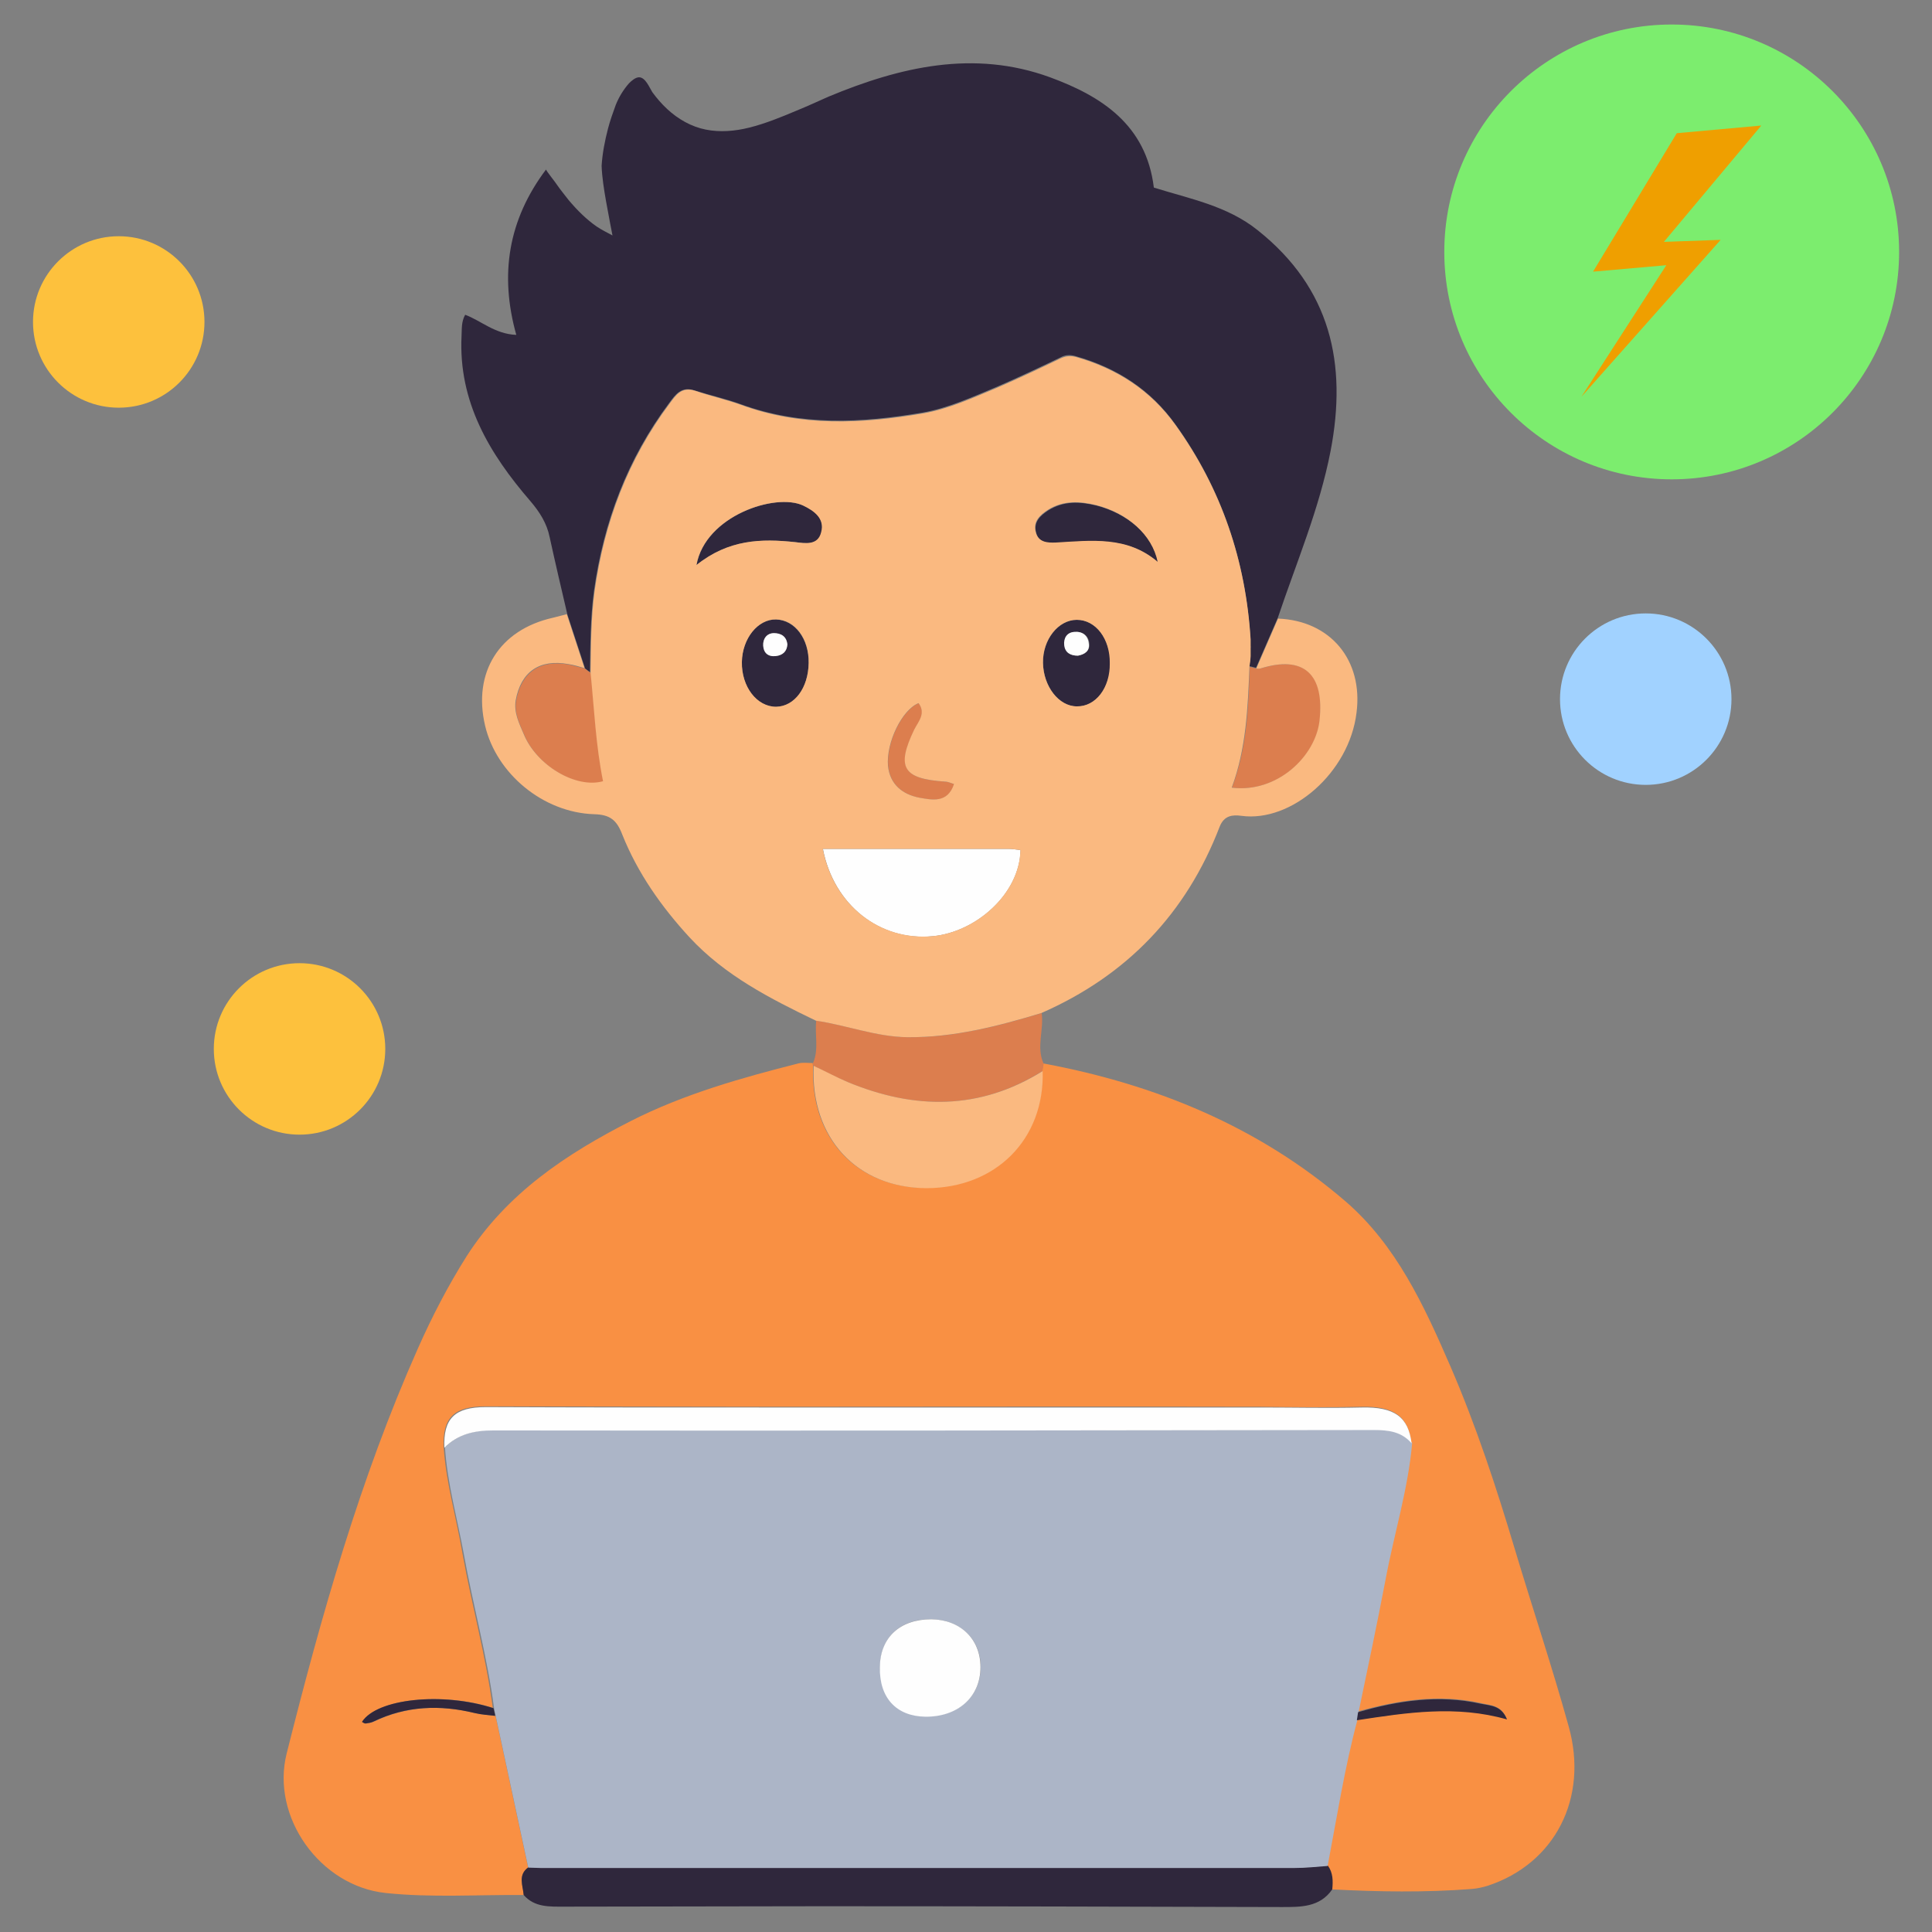
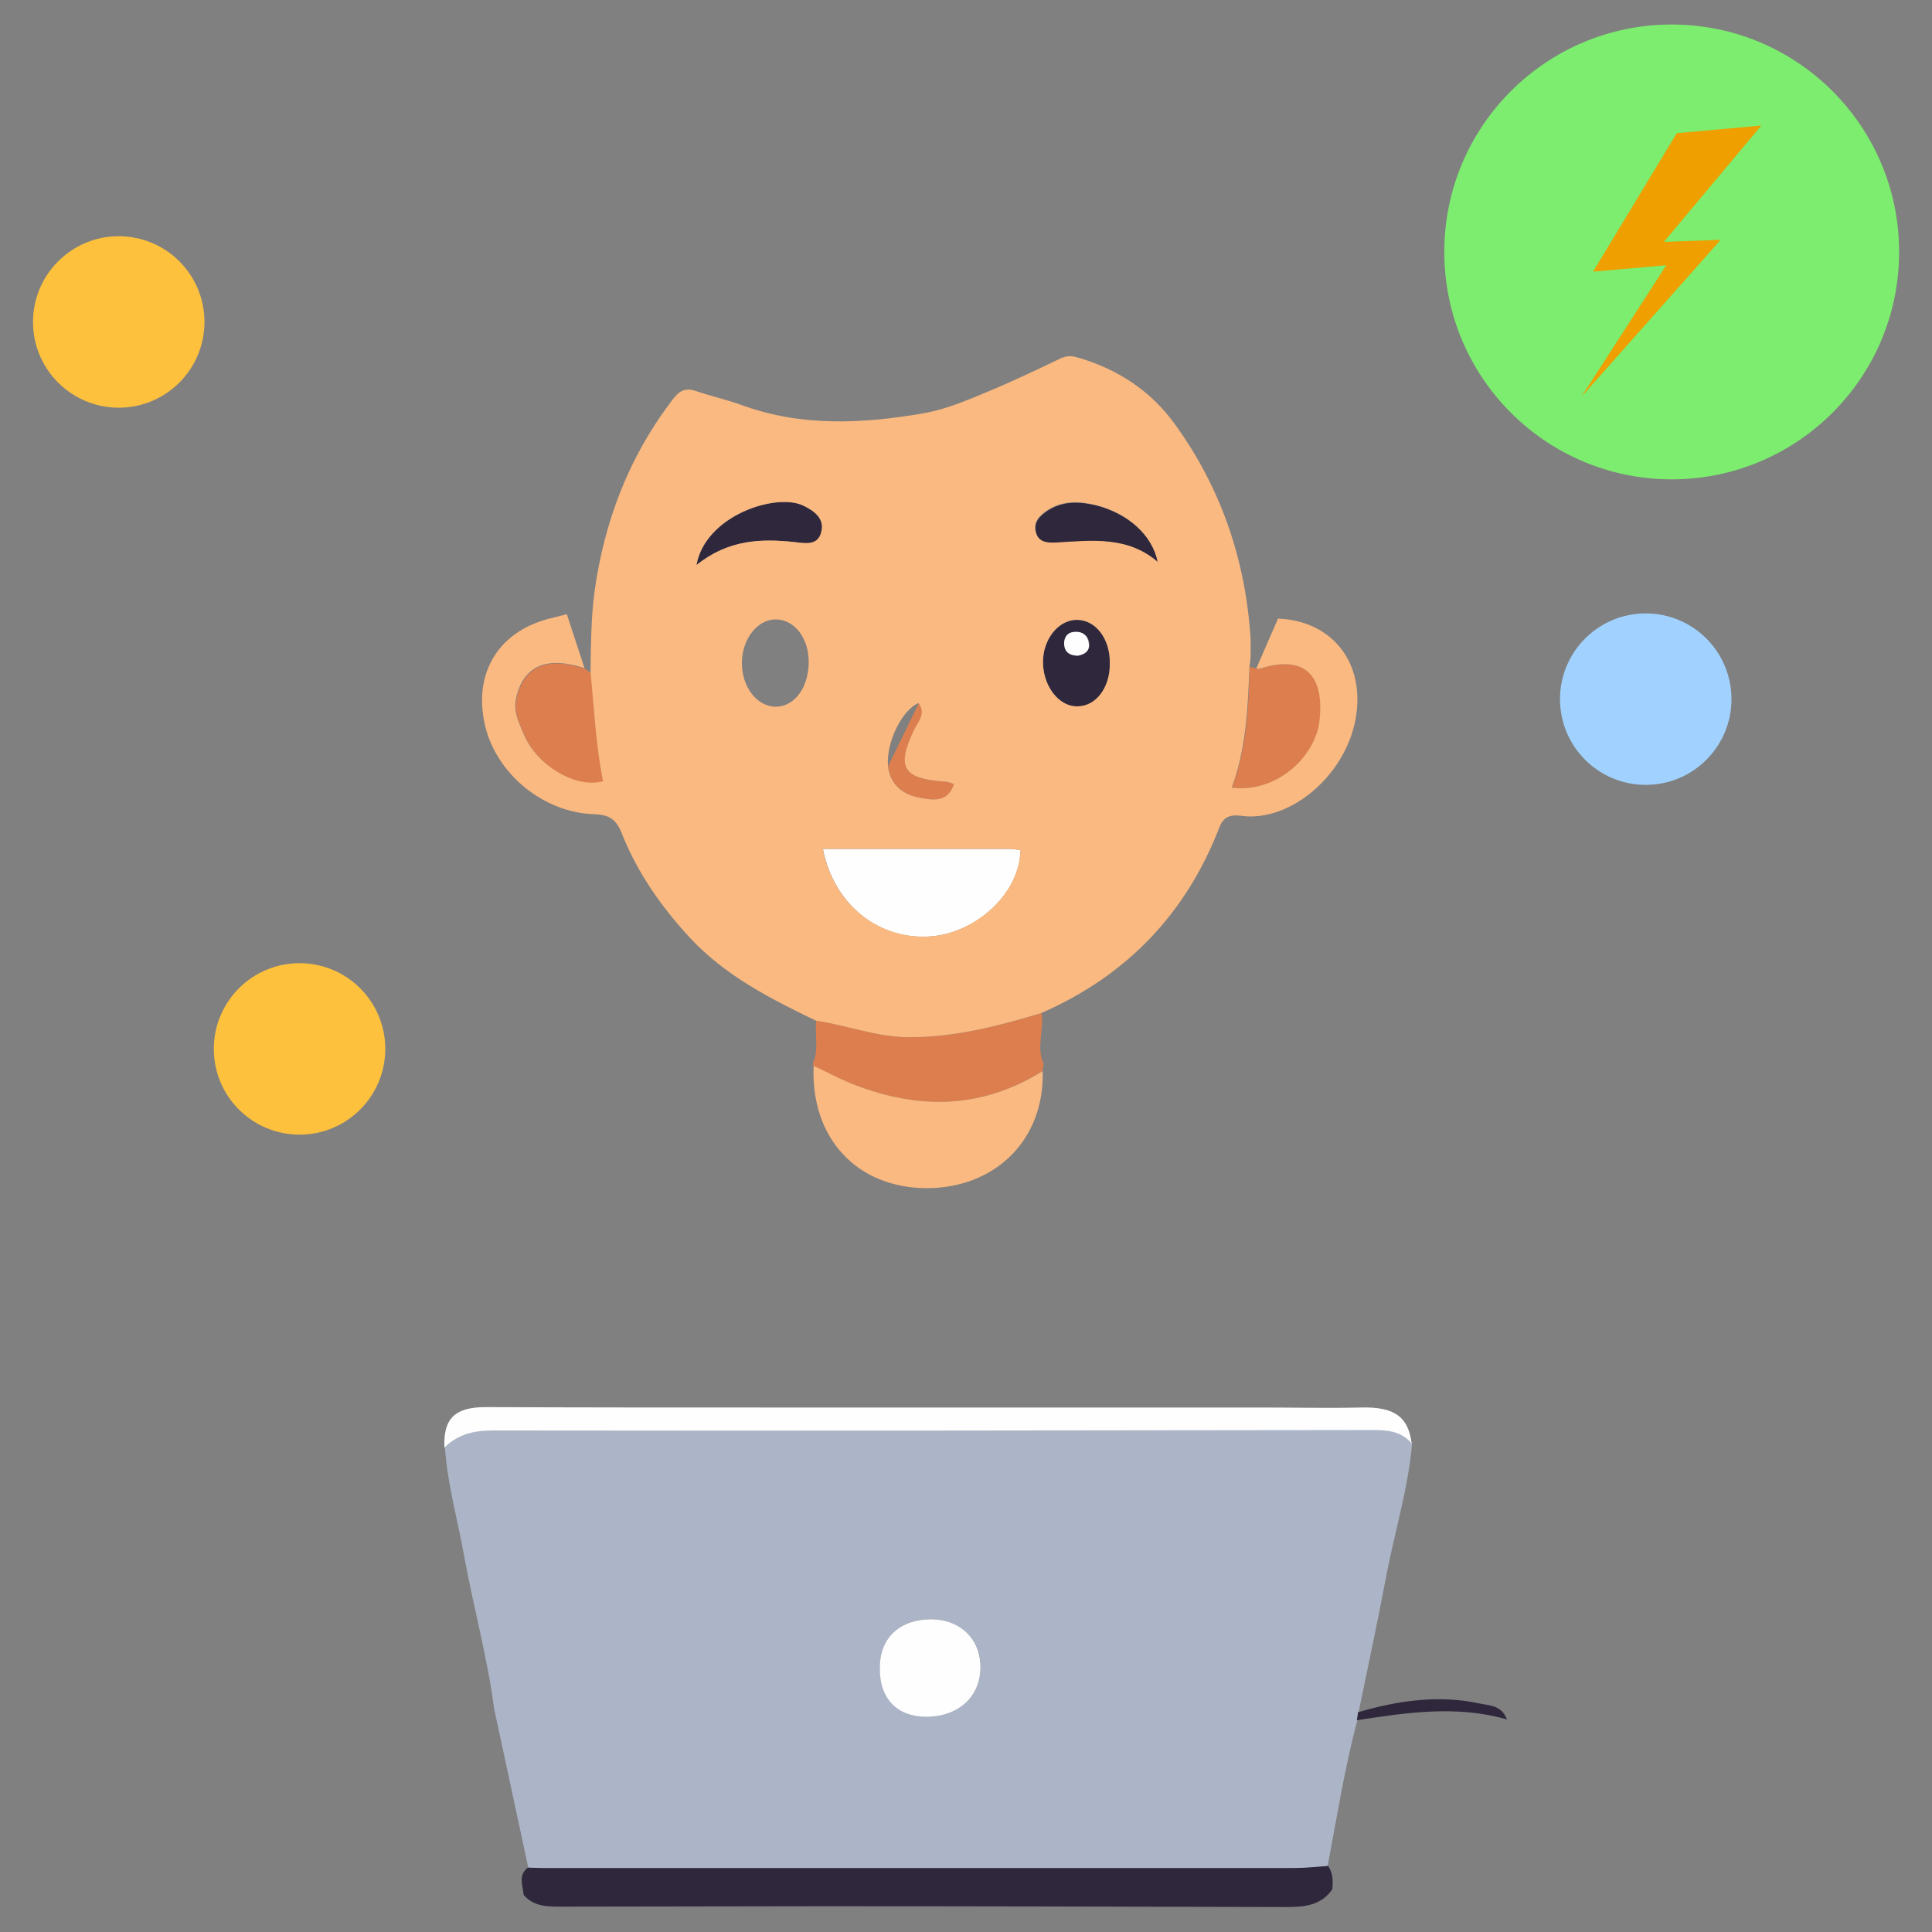
<svg xmlns="http://www.w3.org/2000/svg" width="48" height="48" viewBox="0 0 48 48" fill="none">
  <rect x="0" y="0" width="48" height="48" fill="#808080" stroke="none" />
  <g clip-path="url(#clip0_40002133_12344)">
    <path d="M40.888 19.5C42.064 19.5 43.018 18.547 43.018 17.37C43.018 16.194 42.064 15.24 40.888 15.24C39.711 15.24 38.758 16.194 38.758 17.37C38.758 18.547 39.711 19.5 40.888 19.5Z" fill="#A1D2FF" />
    <path d="M7.442 28.19C8.619 28.19 9.572 27.236 9.572 26.06C9.572 24.883 8.619 23.93 7.442 23.93C6.266 23.93 5.312 24.883 5.312 26.06C5.312 27.236 6.266 28.19 7.442 28.19Z" fill="#FDC13D" />
    <path d="M2.95 10.129C4.127 10.129 5.08 9.176 5.08 7.999C5.08 6.823 4.127 5.869 2.95 5.869C1.774 5.869 0.82 6.823 0.82 7.999C0.82 9.176 1.774 10.129 2.95 10.129Z" fill="#FDC13D" />
    <path d="M41.533 11.909C44.653 11.909 47.183 9.38 47.183 6.259C47.183 3.139 44.653 0.609 41.533 0.609C38.412 0.609 35.883 3.139 35.883 6.259C35.883 9.38 38.412 11.909 41.533 11.909Z" fill="#7CED6E" />
    <path d="M41.659 3.309L39.579 6.749L41.399 6.589L39.289 9.859L42.749 5.959L41.339 6.009L43.759 3.119L41.659 3.309Z" fill="#EF9F00" />
-     <path d="M13.013 47.081C11.873 47.071 10.723 47.151 9.583 47.031C7.953 46.861 6.723 45.141 7.123 43.561C7.983 40.141 8.943 36.741 10.383 33.501C10.733 32.711 11.133 31.941 11.593 31.211C12.593 29.651 14.063 28.671 15.673 27.851C16.993 27.181 18.413 26.781 19.833 26.421C19.943 26.391 20.073 26.411 20.193 26.411C20.193 26.431 20.193 26.461 20.203 26.481C20.123 28.261 21.273 29.511 23.003 29.511C24.733 29.511 25.953 28.291 25.893 26.601C25.903 26.541 25.913 26.481 25.923 26.421C28.713 26.941 31.273 27.991 33.433 29.851C34.693 30.941 35.383 32.441 36.033 33.941C36.673 35.421 37.173 36.941 37.633 38.481C38.073 39.951 38.563 41.411 38.973 42.891C39.473 44.671 38.633 46.301 36.963 46.851C36.833 46.891 36.693 46.921 36.563 46.931C35.403 47.021 34.243 47.001 33.083 46.941C33.103 46.731 33.103 46.531 32.973 46.351C33.203 45.141 33.393 43.921 33.703 42.731C34.943 42.541 36.173 42.351 37.433 42.701C37.293 42.351 37.023 42.371 36.783 42.311C35.743 42.081 34.733 42.241 33.733 42.521C33.953 41.421 34.193 40.331 34.403 39.231C34.613 38.101 34.963 36.991 35.063 35.841C34.983 35.191 34.643 34.931 33.813 34.951C32.983 34.971 32.153 34.961 31.313 34.951C27.163 34.941 23.023 34.951 18.873 34.951C16.603 34.951 14.333 34.941 12.053 34.941C11.283 34.941 10.993 35.221 11.023 35.951C11.083 36.851 11.343 37.721 11.493 38.611C11.723 39.891 12.073 41.141 12.243 42.431C10.993 42.031 9.363 42.201 9.003 42.781C9.033 42.791 9.063 42.821 9.093 42.821C9.163 42.811 9.233 42.801 9.293 42.771C10.103 42.381 10.943 42.351 11.803 42.561C11.963 42.601 12.143 42.611 12.313 42.631C12.583 43.891 12.853 45.141 13.123 46.401C12.863 46.591 12.993 46.841 13.013 47.081Z" fill="#F99043" />
    <path d="M31.073 16.061C31.082 16.07 31.082 16.07 31.093 16.081C31.082 16.07 31.073 16.07 31.073 16.061Z" fill="#FAB980" />
-     <path d="M14.537 16.61C14.387 16.16 14.247 15.72 14.097 15.27C13.947 14.63 13.797 13.99 13.657 13.35C13.587 13 13.407 12.72 13.177 12.45C12.157 11.27 11.387 9.98 11.467 8.35C11.477 8.18 11.457 8 11.557 7.82C11.957 7.97 12.297 8.3 12.827 8.32C12.407 6.82 12.627 5.46 13.567 4.21C13.557 4.23 13.817 4.55 13.837 4.59C13.927 4.72 14.027 4.84 14.127 4.97C14.337 5.22 14.567 5.45 14.827 5.63C14.947 5.71 15.087 5.78 15.217 5.85C15.197 5.75 15.177 5.65 15.157 5.54C15.127 5.36 15.087 5.18 15.057 5C15.007 4.71 14.957 4.41 14.947 4.12C14.967 3.8 15.027 3.5 15.107 3.19C15.157 3 15.227 2.8 15.297 2.61C15.377 2.41 15.487 2.23 15.627 2.07C15.687 2.01 15.787 1.92 15.877 1.92C16.037 1.92 16.137 2.18 16.207 2.29C16.317 2.44 16.437 2.58 16.577 2.71C16.847 2.96 17.177 3.15 17.537 3.22C17.887 3.29 18.257 3.26 18.617 3.17C19.017 3.07 19.407 2.91 19.787 2.75C20.057 2.64 20.317 2.52 20.587 2.4C22.367 1.66 24.197 1.23 26.087 1.92C27.367 2.39 28.477 3.1 28.667 4.66C29.557 4.94 30.487 5.11 31.247 5.72C33.057 7.16 33.477 9.03 33.057 11.21C32.777 12.65 32.207 13.98 31.747 15.35C31.567 15.76 31.387 16.18 31.207 16.59C31.147 16.58 31.097 16.56 31.037 16.55C31.047 16.5 31.047 16.46 31.057 16.41C31.057 16.37 31.067 16.33 31.067 16.29C31.067 16.21 31.067 16.13 31.067 16.05C31.067 15.99 31.067 15.93 31.067 15.87C30.947 13.92 30.347 12.14 29.207 10.55C28.587 9.68 27.747 9.14 26.727 8.85C26.587 8.81 26.477 8.81 26.347 8.88C25.827 9.13 25.297 9.38 24.767 9.61C24.167 9.86 23.557 10.14 22.927 10.25C21.407 10.51 19.897 10.59 18.397 10.04C18.037 9.91 17.637 9.82 17.257 9.7C16.917 9.59 16.777 9.81 16.627 10.01C15.587 11.4 14.997 12.97 14.757 14.68C14.667 15.35 14.667 16.03 14.657 16.7C14.637 16.68 14.587 16.65 14.537 16.61Z" fill="#2F273C" />
    <path d="M13.01 47.08C12.99 46.84 12.86 46.58 13.13 46.39C13.23 46.39 13.34 46.4 13.44 46.4C19.68 46.4 25.92 46.4 32.16 46.4C32.44 46.4 32.71 46.37 32.99 46.35C33.12 46.53 33.12 46.73 33.1 46.94C32.79 47.39 32.31 47.38 31.84 47.38C28.03 47.37 24.22 47.36 20.41 47.36C18.28 47.36 16.15 47.37 14.02 47.37C13.65 47.37 13.28 47.39 13.01 47.08Z" fill="#2F273C" />
    <path d="M20.279 25.36C21.04 25.47 21.77 25.76 22.549 25.77C23.7 25.78 24.79 25.5 25.88 25.17C25.939 25.59 25.739 26.02 25.93 26.43C25.919 26.49 25.91 26.55 25.899 26.61C24.329 27.59 22.709 27.57 21.049 26.88C20.759 26.76 20.489 26.62 20.209 26.48C20.2 26.46 20.189 26.44 20.2 26.41C20.349 26.07 20.239 25.71 20.279 25.36Z" fill="#DC7E4E" />
    <path d="M32.985 46.359C32.705 46.38 32.435 46.41 32.155 46.41C25.915 46.41 19.675 46.41 13.435 46.41C13.335 46.41 13.225 46.4 13.125 46.4C12.855 45.139 12.585 43.889 12.315 42.63C12.305 42.569 12.285 42.51 12.275 42.44C12.105 41.15 11.755 39.9 11.525 38.62C11.365 37.739 11.115 36.87 11.055 35.959C11.395 35.62 11.795 35.529 12.275 35.529C19.565 35.539 26.855 35.529 34.145 35.52C34.505 35.52 34.835 35.559 35.085 35.849C34.985 36.999 34.635 38.109 34.425 39.239C34.215 40.34 33.985 41.429 33.755 42.529C33.745 42.599 33.735 42.66 33.725 42.73C33.405 43.929 33.215 45.15 32.985 46.359ZM23.145 40.23C22.365 40.219 21.875 40.679 21.865 41.4C21.855 42.169 22.275 42.63 22.995 42.639C23.805 42.65 24.365 42.15 24.365 41.41C24.365 40.73 23.855 40.239 23.145 40.23Z" fill="#ACB5C7" />
    <path d="M35.071 35.859C34.821 35.569 34.501 35.529 34.131 35.529C26.841 35.539 19.551 35.549 12.261 35.539C11.781 35.539 11.381 35.629 11.041 35.969C11.011 35.239 11.301 34.959 12.071 34.959C14.341 34.969 16.611 34.969 18.891 34.969C23.041 34.969 27.181 34.969 31.331 34.969C32.161 34.969 32.991 34.989 33.831 34.969C34.651 34.949 34.991 35.209 35.071 35.859Z" fill="#FEFEFE" />
    <path d="M20.215 26.48C20.495 26.61 20.775 26.761 21.055 26.881C22.715 27.57 24.335 27.59 25.905 26.61C25.955 28.3 24.745 29.52 23.015 29.52C21.285 29.511 20.135 28.27 20.215 26.48Z" fill="#FAB980" />
    <path d="M33.711 42.739C33.721 42.669 33.731 42.609 33.741 42.539C34.741 42.249 35.751 42.099 36.791 42.329C37.031 42.379 37.301 42.369 37.441 42.719C36.181 42.359 34.951 42.549 33.711 42.739Z" fill="#2F273C" />
-     <path d="M12.262 42.44C12.272 42.5 12.292 42.56 12.302 42.63C12.132 42.61 11.962 42.6 11.792 42.56C10.932 42.35 10.092 42.38 9.282 42.77C9.222 42.8 9.152 42.81 9.082 42.82C9.052 42.82 9.022 42.8 8.992 42.78C9.362 42.2 10.992 42.03 12.262 42.44Z" fill="#2F273C" />
    <path d="M20.445 21.09C22.005 21.09 23.535 21.09 25.055 21.09C25.155 21.09 25.255 21.11 25.355 21.12C25.335 22.21 24.245 23.16 23.175 23.26C21.865 23.39 20.715 22.49 20.445 21.09Z" fill="#FEFEFE" />
    <path d="M31.049 16.569C31.109 16.579 31.159 16.599 31.219 16.609C31.249 16.609 31.289 16.619 31.319 16.609C32.399 16.269 32.919 16.749 32.789 17.909C32.689 18.789 31.739 19.709 30.609 19.569C30.979 18.589 31.019 17.579 31.049 16.569Z" fill="#DC7E4E" />
    <path d="M14.533 16.611C14.583 16.651 14.633 16.691 14.683 16.721C14.773 17.621 14.813 18.531 14.993 19.421C14.323 19.611 13.343 19.031 13.023 18.251C12.913 17.991 12.773 17.721 12.823 17.411C12.953 16.701 13.413 16.381 14.133 16.511C14.273 16.541 14.403 16.581 14.533 16.611Z" fill="#DC7E4E" />
-     <path d="M20.09 16.481C20.08 17.101 19.74 17.561 19.28 17.561C18.8 17.561 18.42 17.061 18.43 16.451C18.44 15.861 18.83 15.381 19.28 15.391C19.75 15.411 20.1 15.871 20.09 16.481ZM19.56 16.011C19.53 15.811 19.39 15.741 19.23 15.731C19.05 15.731 18.95 15.861 18.96 16.041C18.97 16.221 19.09 16.321 19.27 16.301C19.45 16.281 19.55 16.171 19.56 16.011Z" fill="#2F273C" />
    <path d="M27.584 16.48C27.584 17.09 27.224 17.56 26.754 17.55C26.304 17.55 25.924 17.05 25.914 16.47C25.904 15.89 26.294 15.4 26.754 15.4C27.224 15.4 27.584 15.87 27.584 16.48ZM26.784 16.29C26.944 16.26 27.084 16.17 27.064 15.99C27.044 15.78 26.894 15.69 26.704 15.7C26.524 15.71 26.434 15.86 26.454 16.03C26.464 16.22 26.594 16.29 26.784 16.29Z" fill="#2F273C" />
    <path d="M17.305 14.04C17.525 12.81 19.275 12.24 19.955 12.56C20.235 12.69 20.495 12.88 20.415 13.22C20.335 13.56 20.015 13.5 19.765 13.47C18.915 13.38 18.105 13.4 17.305 14.04Z" fill="#2F273C" />
    <path d="M28.773 13.971C28.003 13.311 27.113 13.441 26.243 13.491C26.023 13.501 25.803 13.481 25.743 13.231C25.673 12.971 25.843 12.811 26.043 12.681C26.423 12.441 26.833 12.461 27.243 12.561C28.013 12.761 28.633 13.281 28.773 13.971Z" fill="#2F273C" />
-     <path d="M22.827 17.471C23.017 17.731 22.817 17.931 22.717 18.131C22.267 19.071 22.437 19.351 23.487 19.421C23.547 19.421 23.617 19.451 23.707 19.481C23.547 19.971 23.147 19.871 22.847 19.821C22.437 19.741 22.117 19.501 22.067 19.031C22.017 18.451 22.417 17.631 22.827 17.471Z" fill="#DC7E4E" />
+     <path d="M22.827 17.471C23.017 17.731 22.817 17.931 22.717 18.131C22.267 19.071 22.437 19.351 23.487 19.421C23.547 19.421 23.617 19.451 23.707 19.481C23.547 19.971 23.147 19.871 22.847 19.821C22.437 19.741 22.117 19.501 22.067 19.031Z" fill="#DC7E4E" />
    <path d="M31.752 15.369C31.572 15.779 31.392 16.199 31.212 16.609C31.242 16.609 31.282 16.619 31.312 16.609C32.392 16.269 32.912 16.749 32.782 17.909C32.682 18.789 31.732 19.709 30.602 19.569C30.962 18.599 31.002 17.589 31.042 16.569C31.052 16.519 31.052 16.479 31.062 16.429C31.062 16.419 31.062 16.419 31.052 16.409C31.052 16.419 31.052 16.419 31.062 16.429C31.062 16.389 31.072 16.349 31.072 16.309C31.072 16.229 31.072 16.149 31.072 16.069C31.072 16.009 31.072 15.949 31.072 15.889C30.952 13.939 30.352 12.159 29.212 10.569C28.592 9.699 27.752 9.159 26.732 8.869C26.602 8.839 26.502 8.839 26.362 8.899C25.842 9.149 25.312 9.399 24.782 9.629C24.182 9.879 23.572 10.159 22.942 10.269C21.422 10.529 19.912 10.609 18.412 10.059C18.052 9.929 17.652 9.839 17.272 9.709C16.932 9.599 16.792 9.819 16.642 10.019C15.602 11.409 15.012 12.979 14.772 14.689C14.682 15.359 14.682 16.039 14.672 16.709C14.762 17.609 14.802 18.519 14.982 19.409C14.312 19.599 13.332 19.019 13.012 18.239C12.902 17.979 12.762 17.709 12.812 17.399C12.942 16.689 13.402 16.369 14.122 16.499C14.252 16.519 14.392 16.559 14.522 16.599C14.372 16.149 14.232 15.709 14.082 15.259C13.962 15.289 13.852 15.319 13.732 15.349C12.402 15.649 11.742 16.709 12.052 18.029C12.332 19.219 13.492 20.189 14.762 20.229C15.152 20.239 15.322 20.369 15.462 20.739C15.842 21.689 16.432 22.529 17.132 23.289C18.012 24.239 19.132 24.809 20.272 25.359C21.032 25.469 21.762 25.759 22.542 25.769C23.692 25.779 24.782 25.499 25.872 25.169C27.992 24.239 29.472 22.699 30.302 20.539C30.412 20.259 30.622 20.239 30.842 20.269C32.082 20.439 33.522 19.199 33.702 17.709C33.872 16.399 33.052 15.419 31.752 15.369ZM22.822 17.469C23.012 17.729 22.812 17.929 22.712 18.129C22.262 19.069 22.432 19.349 23.482 19.419C23.542 19.419 23.612 19.449 23.702 19.479C23.542 19.969 23.142 19.869 22.842 19.819C22.432 19.739 22.112 19.499 22.062 19.029C22.012 18.449 22.412 17.629 22.822 17.469ZM19.282 17.559C18.802 17.559 18.422 17.059 18.432 16.449C18.442 15.859 18.832 15.379 19.282 15.389C19.752 15.399 20.102 15.869 20.092 16.469C20.082 17.089 19.742 17.549 19.282 17.559ZM20.402 13.219C20.322 13.559 20.002 13.499 19.752 13.469C18.912 13.379 18.102 13.399 17.302 14.039C17.522 12.809 19.272 12.239 19.952 12.559C20.222 12.689 20.492 12.879 20.402 13.219ZM23.172 23.259C21.862 23.379 20.712 22.489 20.442 21.089C22.002 21.089 23.532 21.089 25.052 21.089C25.152 21.089 25.252 21.109 25.352 21.119C25.332 22.209 24.242 23.159 23.172 23.259ZM26.752 17.549C26.302 17.549 25.922 17.049 25.912 16.469C25.902 15.889 26.292 15.399 26.752 15.399C27.222 15.399 27.582 15.869 27.572 16.479C27.582 17.089 27.222 17.559 26.752 17.549ZM26.232 13.479C26.012 13.489 25.792 13.469 25.732 13.219C25.662 12.959 25.832 12.799 26.032 12.669C26.412 12.429 26.822 12.449 27.232 12.549C28.012 12.749 28.622 13.279 28.762 13.959C28.002 13.309 27.112 13.429 26.232 13.479Z" fill="#FAB980" />
    <path d="M31.082 16.081C31.073 16.07 31.073 16.07 31.062 16.061C31.073 16.07 31.082 16.07 31.082 16.081Z" fill="#FAB980" />
    <path d="M23.14 40.23C23.86 40.24 24.36 40.721 24.36 41.42C24.36 42.16 23.8 42.66 22.99 42.651C22.27 42.641 21.84 42.181 21.86 41.41C21.87 40.681 22.36 40.23 23.14 40.23Z" fill="#FEFEFE" />
-     <path d="M19.562 16.011C19.552 16.18 19.452 16.28 19.272 16.3C19.082 16.32 18.972 16.221 18.962 16.041C18.952 15.87 19.052 15.73 19.232 15.73C19.392 15.73 19.542 15.8 19.562 16.011Z" fill="#FEFEFE" />
    <path d="M26.78 16.29C26.59 16.29 26.46 16.21 26.44 16.03C26.42 15.85 26.51 15.71 26.69 15.7C26.88 15.68 27.03 15.78 27.05 15.99C27.08 16.18 26.94 16.26 26.78 16.29Z" fill="#FEFEFE" />
  </g>
  <defs>
    <clipPath id="clip0_40002133_12344">
      <rect width="48" height="48" fill="white" />
    </clipPath>
  </defs>
</svg>